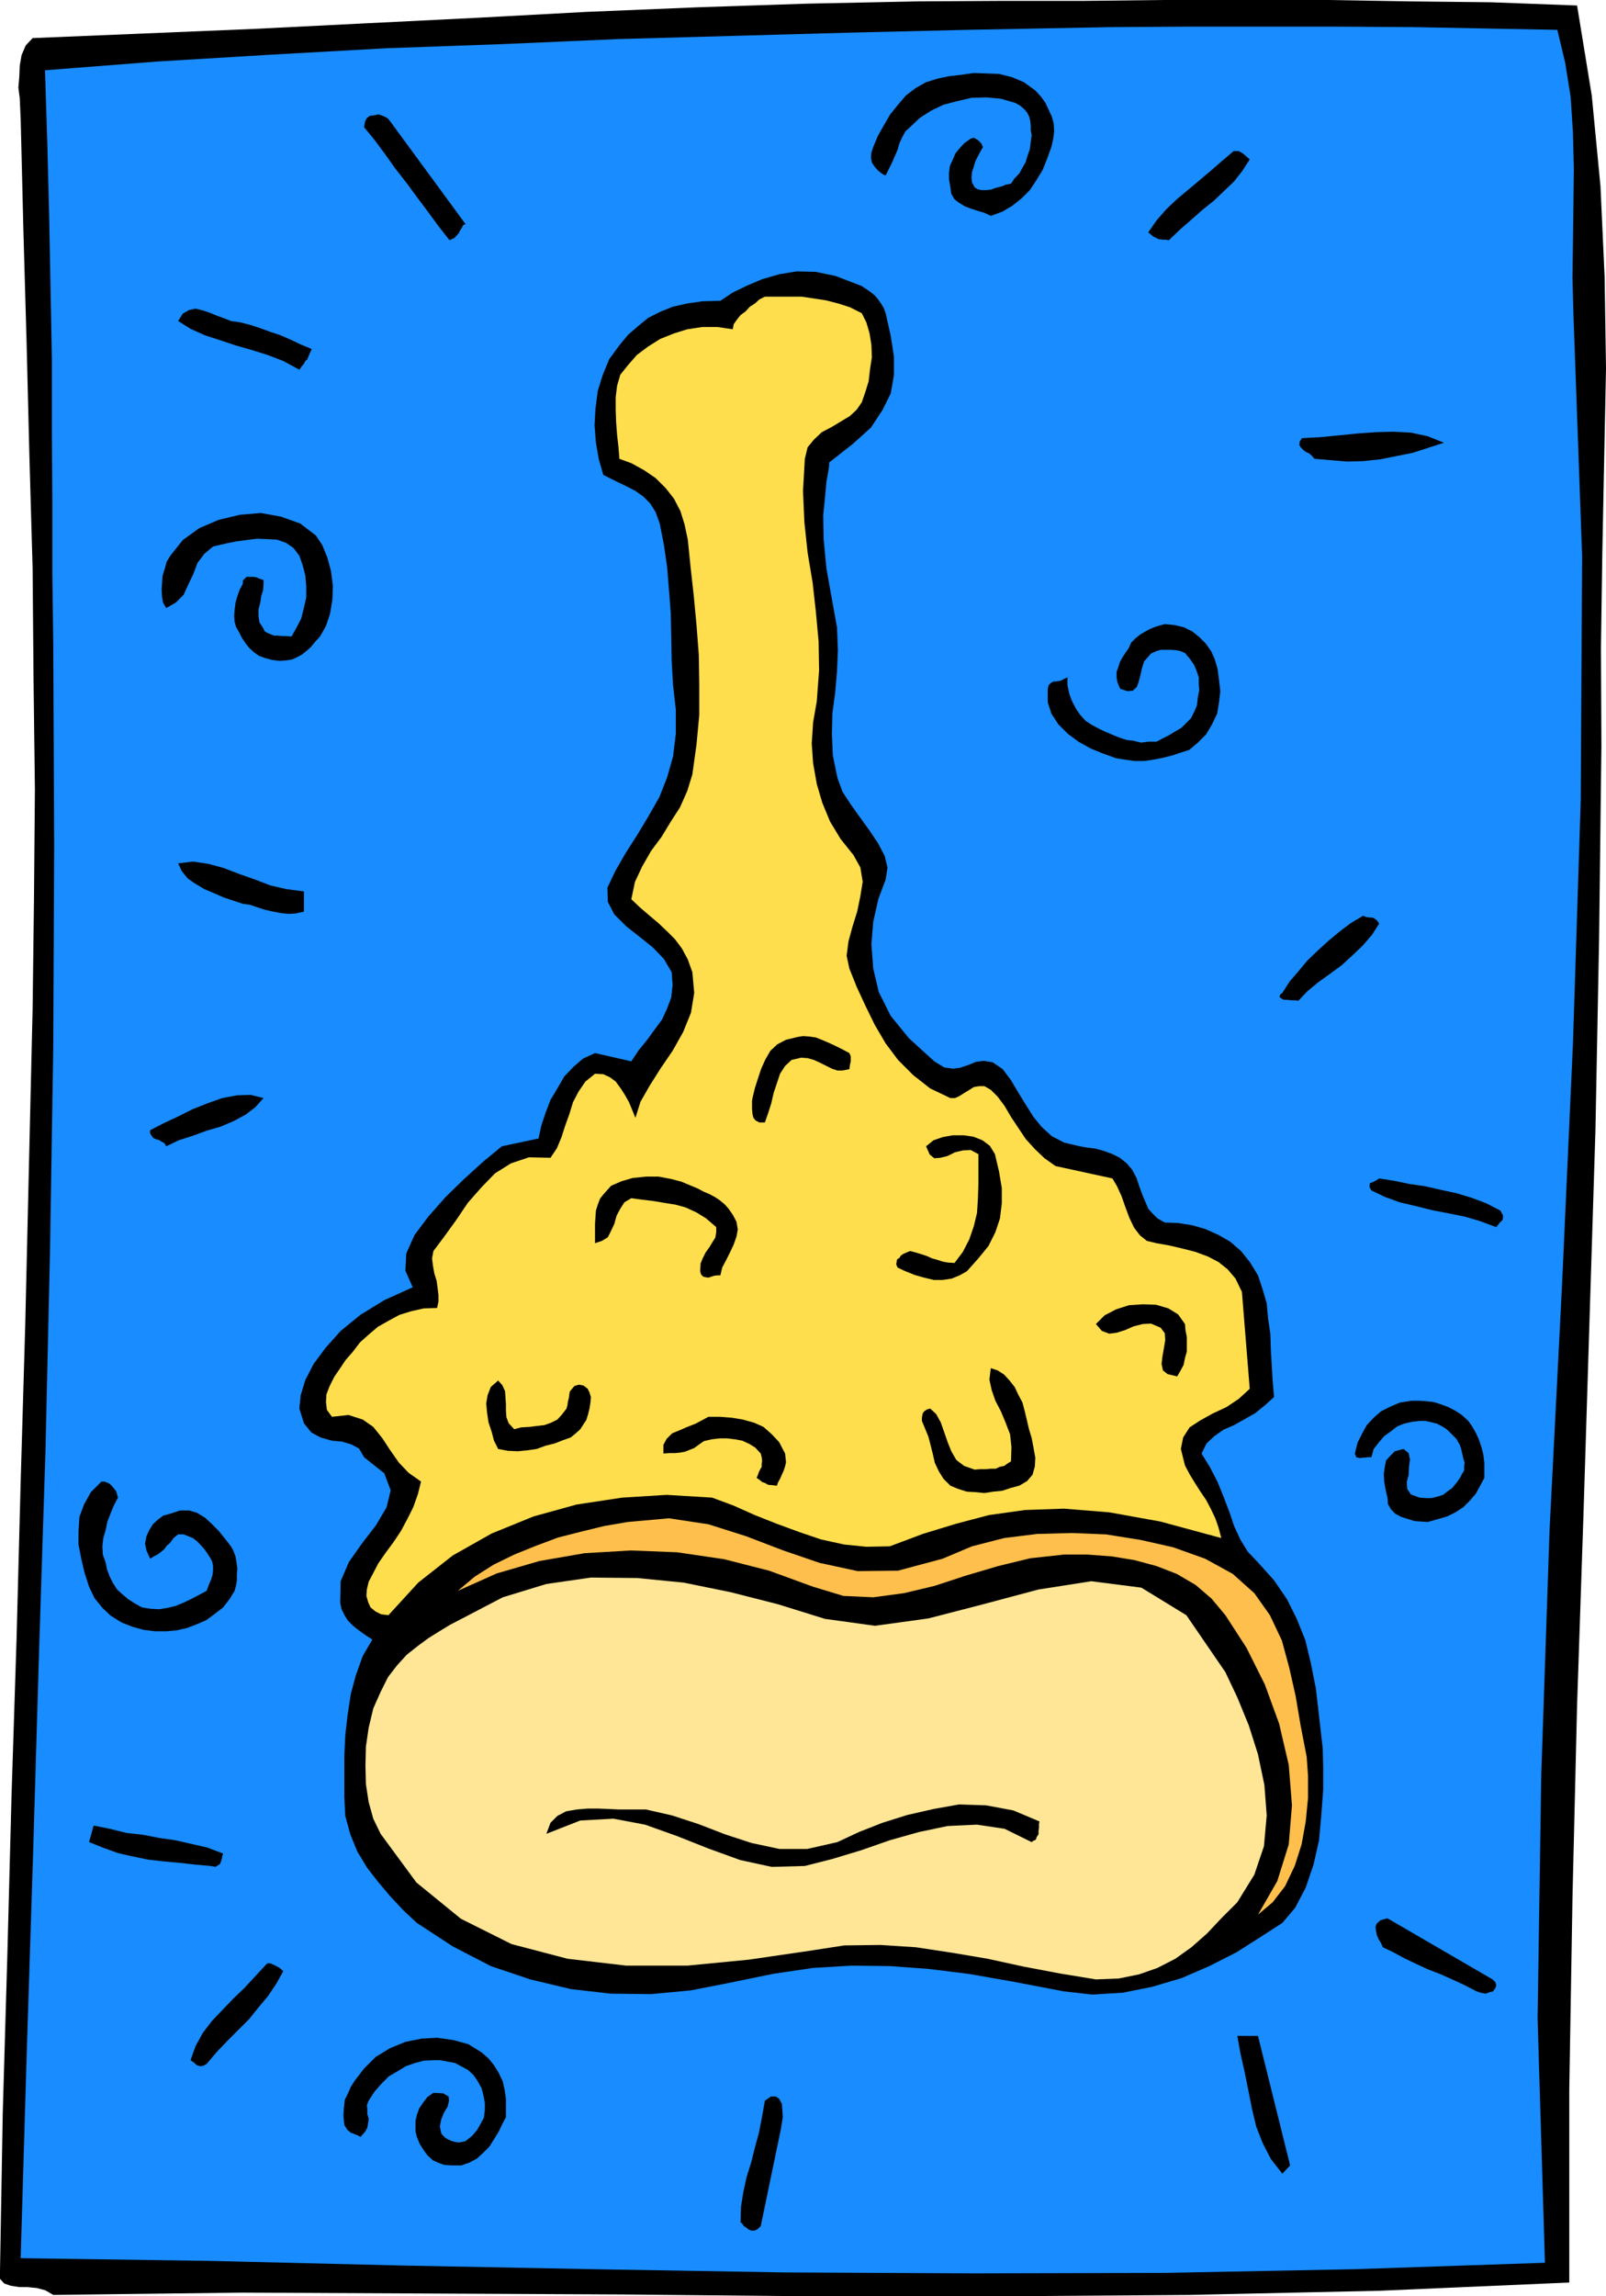
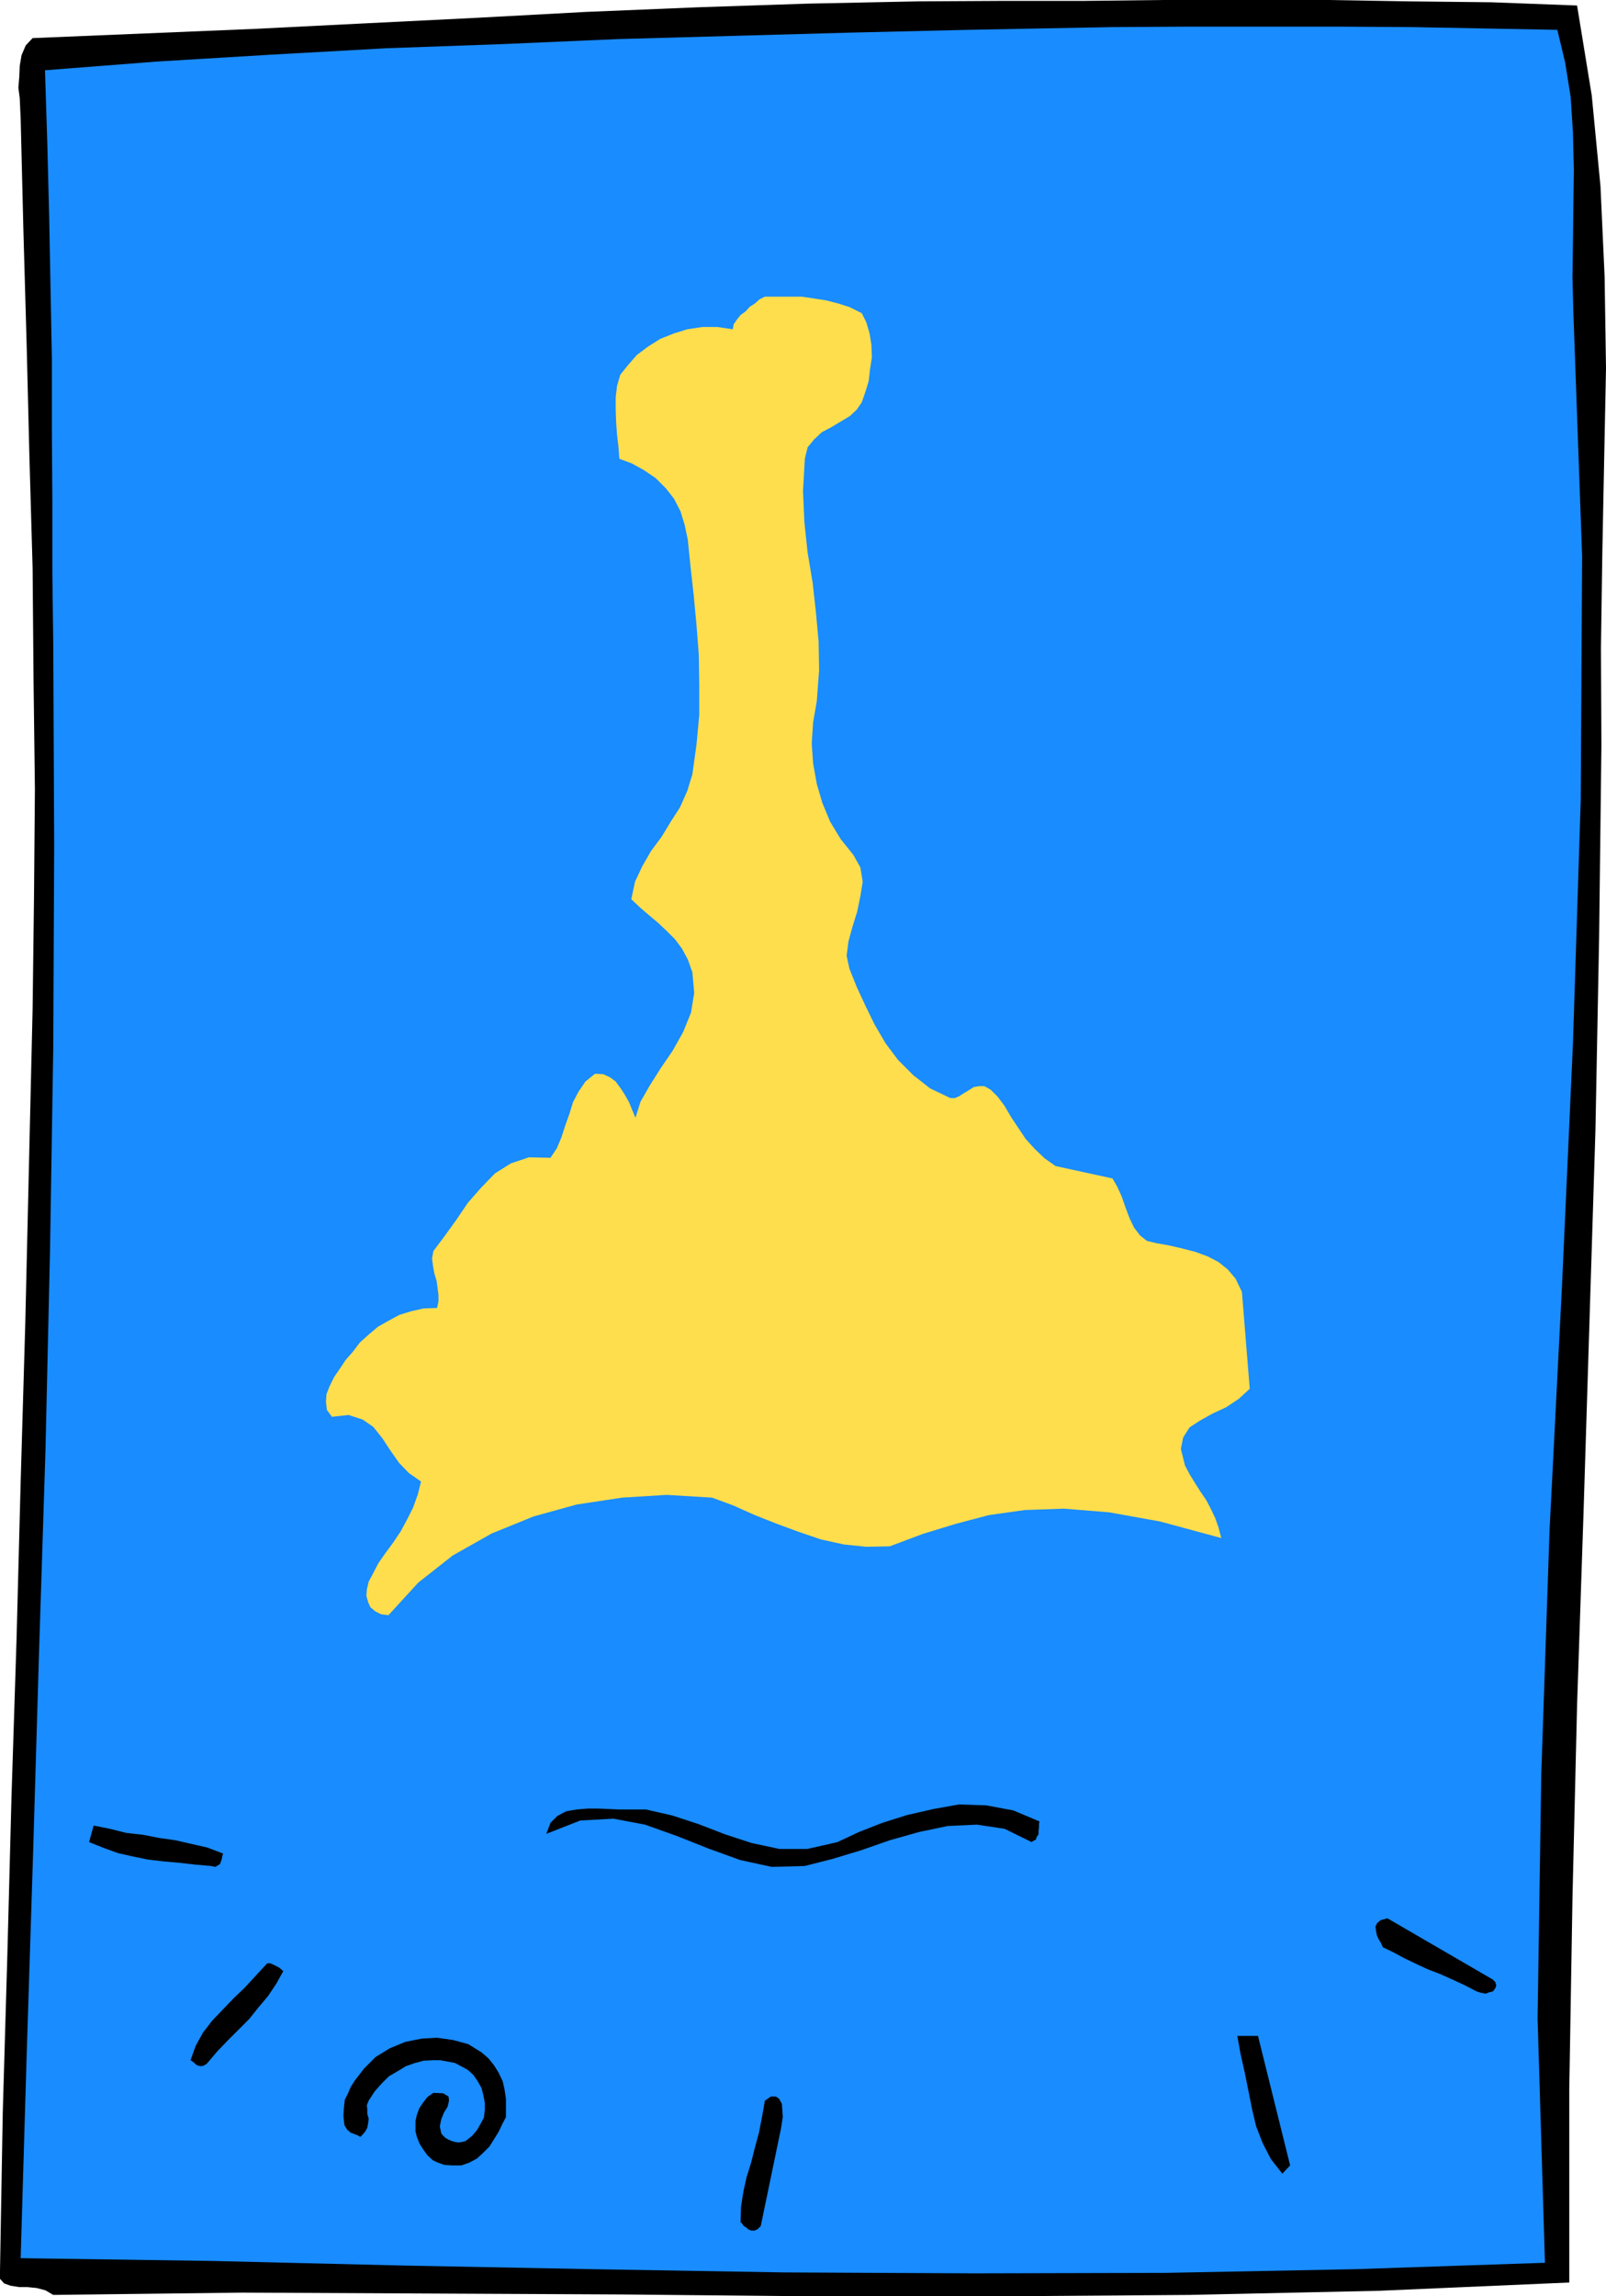
<svg xmlns="http://www.w3.org/2000/svg" height="480" viewBox="0 0 251.856 360" width="335.808">
  <path style="fill:#000" d="m419.03 241.809 2.304 14.112 1.368 14.256.648 14.184.216 14.328-.288 14.328-.288 14.616-.216 14.904.072 15.336-.36 30.096-.576 30.168-.936 30.024-.936 30.096-1.008 30.024-.72 30.168-.504 30.168v30.168l-29.808 1.296-29.736.648-29.736.216h-29.664l-29.664-.288-29.808-.144-29.664-.144-29.664.36-1.224-.72-1.368-.36-1.44-.144h-1.296l-1.368-.216-1.008-.36-.648-.72v-1.296l.432-24.768.72-24.696.648-24.768.792-24.696.648-24.768.72-24.696.576-24.768.576-24.624.216-17.28.144-17.136-.216-17.352-.144-17.352-.504-17.568-.432-17.496-.504-17.712-.432-17.64-.072-1.584-.072-1.656-.216-1.656.144-1.728.072-1.728.288-1.656.648-1.512 1.08-1.152 17.352-.72 17.352-.72 17.28-.864 17.424-.864 17.352-.936 17.424-.72 17.28-.576 17.424-.36 13.104-.072h12.816l12.744-.144h25.416l12.816.216 12.96.144z" transform="translate(-171.71 -240.945)" />
  <path style="fill:#198cff" d="m415.934 245.625 1.224 5.112.864 5.4.36 5.544.144 5.832-.072 5.76-.072 5.76-.072 5.472.144 5.544 1.368 38.088-.216 38.232-1.224 38.232-1.728 38.16-1.944 38.16-1.296 38.232-.576 38.232 1.152 38.304-29.88 1.008-29.736.576-29.88.072-29.808-.144-29.88-.504-29.952-.576-29.952-.72-29.952-.432.936-31.68 1.008-31.608.936-31.68 1.008-31.536.72-31.68.504-31.608.144-31.608-.144-31.536-.144-11.232v-11.16l-.072-11.232v-11.16l-.216-11.376-.216-11.232-.288-11.304-.36-11.376 17.568-1.368 17.928-1.08 18.072-1.008 18.216-.648 18.216-.792 18.216-.504 18.144-.504 18.216-.432 11.232-.216 11.592-.216 11.736-.072h23.688l11.664.072 11.448.216z" transform="translate(-171.71 -240.945)" />
-   <path style="fill:#000" d="m334.07 255.129.864.936.72 1.008.504 1.08.504 1.08.288 1.08.072 1.224-.144 1.152-.288 1.296-.648 1.8-.72 1.8-1.008 1.656-1.008 1.512-1.296 1.296-1.44 1.152-1.584.936-1.8.648-1.08-.504-1.008-.288-1.08-.36-.936-.36-.936-.576-.648-.504-.504-.864-.144-1.008-.216-1.296v-1.008l.144-1.08.432-.936.432-1.008.648-.792.72-.792 1.008-.72.504-.144.648.36.504.504.288.576-.36.648-.432.792-.432.864-.216.792-.288.864-.072.864.072.72.432.792.432.288.648.144h.72l.72-.072.792-.288.864-.216.72-.288.792-.144.576-.864.72-.72.504-.936.504-.864.288-1.008.36-1.008.144-1.152.144-1.08-.144-.72v-.792l-.072-.648-.144-.648-.36-.72-.432-.504-.648-.576-.792-.432-2.232-.648-2.304-.216-2.304.072-2.16.504-2.232.576-1.944.936-1.8 1.152-1.512 1.44-.72.648-.504.936-.432.936-.288 1.008-.432 1.008-.432 1.008-.504 1.008-.504 1.008-.36-.144-.432-.288-.504-.432-.432-.504-.432-.648-.144-.792.072-.792.288-.864.72-1.728.936-1.656 1.008-1.728 1.224-1.512 1.224-1.44 1.512-1.152 1.656-.936 1.872-.576 1.728-.36 1.872-.216 2.016-.288 2.016.072 1.944.072 2.016.504 1.872.792zm-89.352 20.951-.36.145-.216.432-.288.432-.216.432-.648.72-.792.36-1.8-2.304-1.584-2.16-1.728-2.304-1.584-2.16-1.8-2.304-1.584-2.232-1.656-2.232-1.656-2.016.144-.864.288-.576.504-.36.72-.072.576-.144.648.216.504.216.432.288zm122.976-10.151-1.152 1.8-1.296 1.656-1.584 1.512-1.584 1.512-1.8 1.44-1.8 1.584-1.728 1.512-1.728 1.656-.504-.072h-.432l-.432-.072h-.216l-.864-.432-.792-.648 1.296-1.872 1.512-1.728 1.656-1.584 1.728-1.44 1.8-1.512 1.8-1.512 1.728-1.512 1.872-1.584h.792l.648.36.504.432zm-147.096 29.736-.36.792-.36.864-.288.216-.216.432-.36.432-.36.504-2.52-1.368-2.448-.936-2.52-.792-2.52-.72-2.592-.864-2.232-.72-2.232-1.008-1.944-1.224.72-1.152 1.008-.576 1.008-.216 1.152.288 1.08.36 1.224.504 1.008.36 1.08.432 1.512.216 1.656.432 1.512.504 1.584.576 1.512.504 1.656.72 1.512.72zm177.552 14.688-2.448.792-2.448.792-2.52.504-2.52.504-2.664.288-2.52.072-2.664-.216-2.52-.216-.432-.504-.432-.36-.504-.216-.36-.288-.432-.432-.216-.36.072-.576.36-.504 2.808-.144 2.952-.288 2.88-.288 2.952-.216 2.736-.072 2.736.144 2.664.576zm-176.904 14.544 1.008 1.512.792 1.944.576 2.16.288 2.304-.072 2.088-.36 2.232-.648 1.944-.936 1.656-.792.864-.648.792-.648.576-.72.576-.792.432-.792.36-.936.144-1.008.072-1.152-.144-1.08-.288-1.008-.36-.72-.504-.792-.72-.576-.72-.576-.864-.432-.864-.504-.864-.216-.792-.072-.936.072-.936.144-1.152.288-1.008.36-1.008.504-.936v-.504l.288-.288.288-.288h1.008l.504.072.504.216.648.216v.72l-.072.864-.288.936-.144 1.008-.288 1.08v1.008l.144 1.008.648 1.008.144.36.432.288.504.216.576.216h.504l.792.072h.648l.792.072.72-1.296.792-1.512.432-1.728.36-1.584v-1.8l-.144-1.656-.432-1.656-.504-1.44-.936-1.224-1.152-.792-1.44-.504-1.44-.072-1.656-.072-1.728.216-1.584.216-1.44.288-2.16.504-1.368 1.152-1.08 1.44-.648 1.728-.792 1.656-.72 1.584-1.224 1.224-1.512.864-.504-.864-.144-.864-.072-1.152.072-1.008.072-1.152.36-1.152.288-1.08.576-.936 1.944-2.448 2.592-1.872 3.024-1.296 3.312-.792 3.312-.288 3.168.576 3.024 1.08zm141.408 20.952.216 1.656.216 1.8-.216 1.8-.288 1.728-.792 1.656-.936 1.584-1.296 1.296-1.368 1.152-1.368.432-1.296.432-1.44.36-1.44.288-1.512.216h-1.512l-1.512-.216-1.368-.216-2.016-.72-1.944-.792-1.944-1.08-1.656-1.224-1.512-1.512-1.08-1.656-.576-1.8v-2.088l.144-.576.36-.36.36-.216h.36l.432-.072.432-.072.504-.288.504-.216v1.224l.288 1.368.432 1.152.648 1.224.648.936.864.936 1.008.648 1.224.648.936.432 1.008.432 1.08.432 1.08.36 1.152.144 1.152.288 1.152-.144h1.296l.936-.504 1.008-.504.936-.576 1.008-.576.792-.792.72-.72.504-1.008.432-1.008.144-1.296.216-1.08-.072-1.008v-1.008l-.36-1.08-.36-.864-.648-.936-.792-.936-.648-.288-.648-.144-.792-.072h-1.728l-.72.216-.792.36-.432.504-.648.72-.36 1.152-.216 1.008-.288 1.08-.288.792-.648.576-.792.072-1.152-.36-.432-1.008-.144-.792v-.864l.288-.792.216-.72.432-.792.432-.648.504-.72.432-.936.648-.648.72-.576.72-.432.792-.432.864-.36.72-.216.792-.216 1.512.144 1.512.36 1.296.648 1.152.936.936.936.864 1.224.576 1.296zm-143.28 34.848v3.168l-1.296.288-1.152.072-1.224-.144-1.152-.216-1.296-.288-1.08-.36-1.296-.432-1.08-.144-1.512-.504-1.512-.504-1.656-.72-1.368-.576-1.44-.864-1.152-.792-.936-1.152-.576-1.224 2.304-.288 2.448.36 2.376.648 2.448.936 2.448.864 2.448.936 2.52.576zm168.624 5.04-1.152 1.8-1.44 1.656-1.656 1.584-1.656 1.512-1.872 1.368-1.8 1.296-1.656 1.368-1.44 1.512-.576-.072h-.576l-.648-.072h-.504l-.504-.288-.144-.144.072-.36.36-.288 1.152-1.8 1.368-1.584 1.44-1.728 1.584-1.512 1.656-1.512 1.728-1.44 1.8-1.368 1.944-1.152.504.216.648.072h.36l.36.216.288.216zm-174.96 27.36-1.296 1.44-1.512 1.152-1.872 1.008-2.016.864-2.232.648-2.16.792-2.232.72-1.944.936-.288-.504-.432-.216-.432-.288-.36-.072-.504-.216-.216-.288-.288-.432v-.504l2.088-1.08 2.304-1.08 2.304-1.152 2.376-.936 2.232-.792 2.304-.432 2.16-.072zm193.968 17.64.432.792-.072.648-.504.504-.504.648-2.52-.936-2.448-.72-2.52-.504-2.592-.504-2.592-.648-2.448-.576-2.376-.864-2.088-1.008-.288-.504v-.36l.072-.288.288-.072.576-.288.576-.36 2.304.36 2.448.504 2.448.36 2.52.576 2.376.504 2.376.72 2.304.864zm-5.04 32.976.576.792.576 1.008.504 1.08.432 1.296.288 1.152.144 1.296v2.304l-.648 1.224-.72 1.296-.936 1.08-1.008 1.008-1.224.792-1.296.648-1.512.432-1.512.432-1.08-.072-1.008-.072-1.152-.36-.936-.288-.936-.504-.648-.648-.504-.864-.072-1.008-.288-1.224-.216-1.224-.072-1.224.144-1.08.216-1.08.648-.72.72-.72 1.368-.36.792.648.216 1.008-.144 1.08-.072 1.368-.288 1.08.072 1.08.576.864 1.368.504.936.072h.936l.864-.216.936-.288.648-.504.792-.576.648-.792.576-.792.288-.576.36-.576v-.648l.072-.576-.216-.72-.144-.648-.144-.648-.216-.72-.576-1.008-.648-.648-.792-.792-.648-.432-.936-.504-.864-.216-.936-.216h-.936l-1.224.144-1.224.288-1.08.432-1.008.792-1.008.72-.864 1.008-.792 1.008-.36 1.296h-.576l-.504.072h-.36l-.36.072-.576-.144-.216-.576.432-1.728.72-1.44.72-1.296 1.08-1.152 1.152-1.008 1.44-.72 1.512-.648 1.872-.288h1.08l1.152.072 1.224.144 1.152.36 1.152.432 1.08.576 1.008.648zm-211.752 12.024-.648 1.224-.504 1.224-.504 1.296-.288 1.368-.36 1.224-.144 1.296.072 1.296.432 1.224.216 1.08.432 1.152.504 1.008.648 1.008.792.72.936.792 1.008.648 1.152.648 1.368.216 1.368.072 1.296-.216 1.224-.288 1.224-.504 1.224-.576 1.224-.648 1.224-.648.216-.576.216-.576.288-.648.216-.72.072-.72v-.72l-.144-.648-.216-.432-.504-.792-.504-.72-.648-.72-.504-.504-.648-.504-.72-.288-.72-.288h-.864l-.72.576-.504.72-.576.504-.36.504-.504.432-.576.432-.576.288-.576.36-.576-1.296-.216-1.08.216-1.152.432-.936.576-.936.864-.792.792-.576 1.08-.288 1.512-.504h1.44l1.224.36 1.296.792 1.008.936 1.08 1.08.936 1.152 1.008 1.296.36.648.36.936.144.864.144 1.008-.072.936v.936l-.144.864-.216.792-.792 1.296-1.008 1.296-1.296 1.008-1.368 1.008-1.512.648-1.512.576-1.584.36-1.656.144h-1.728l-1.8-.216-1.8-.504-1.656-.648-1.728-1.08-1.296-1.224-1.224-1.512-.864-1.8-.72-2.232-.504-2.16-.432-2.232v-2.088l.144-2.232.72-1.944 1.08-1.944 1.656-1.656h.432l.432.144.432.216.432.432.216.288.36.432.144.504zm120.384-185.688.792 3.528.504 3.24v2.952l-.504 2.88-1.296 2.592-1.8 2.736-2.88 2.592-3.672 2.88v.432l-.144 1.008-.288 1.584-.216 2.376-.288 2.88.072 3.816.432 4.536 1.008 5.616.648 3.6.144 3.6-.144 3.312-.288 3.384-.432 3.168-.072 3.312.144 3.312.72 3.528.792 2.16 1.368 2.088 1.44 2.016 1.512 2.088 1.296 1.944 1.008 1.944.432 1.8-.288 1.872-1.152 3.096-.792 3.528-.288 3.528.288 3.816.864 3.672 1.872 3.744 2.88 3.528 3.96 3.6 1.512.936 1.368.216 1.152-.144 1.296-.432 1.224-.504 1.224-.144 1.368.216 1.584 1.08 1.296 1.728 1.152 1.944 1.152 1.872 1.224 1.944 1.296 1.584 1.584 1.44 1.944 1.008 2.448.576 1.224.216 1.224.144 1.296.36 1.368.504 1.152.576 1.08.864.864 1.008.72 1.368.288.936.36 1.008.36.936.432 1.008.36.864.72.792.72.72 1.152.648 2.088.072 2.232.36 2.016.576 2.088.936 1.872 1.08 1.656 1.44 1.44 1.8 1.224 2.016.72 2.16.648 2.232.216 2.376.36 2.448.072 2.448.144 2.448.144 2.448.216 2.52-1.44 1.296-1.512 1.224-1.656.936-1.656.936-1.656.72-1.44 1.008-1.224 1.152-.792 1.584 1.296 2.088 1.224 2.376.936 2.304.936 2.448.72 2.16 1.008 2.16 1.152 1.872 1.584 1.656 2.52 2.808 2.016 2.952 1.512 3.024 1.368 3.384.864 3.6.792 3.96.504 4.392.576 5.04.072 2.88v3.6l-.288 3.888-.36 4.032-.864 3.816-1.224 3.6-1.656 3.168-2.016 2.376-3.456 2.232-3.744 2.376-4.248 2.16-4.32 1.872-4.608 1.368-4.68.936-4.752.288-4.464-.504-7.92-1.512-6.984-1.224-6.408-.792-5.976-.432-6.048-.072-5.976.36-6.336.936-6.984 1.44-5.904 1.152-6.192.576-6.336-.072-6.264-.72-6.336-1.512-6.192-2.088-5.976-3.096-5.616-3.672-2.16-2.016-2.016-2.16-1.944-2.304-1.728-2.232-1.512-2.52-1.08-2.664-.792-2.88-.144-2.952v-6.408l.144-3.24.36-3.168.504-3.312.792-2.952 1.08-3.024 1.512-2.592-.792-.504-.72-.504-.792-.576-.72-.576-.792-.792-.504-.792-.504-1.008-.216-1.008.072-3.384 1.296-3.024 2.088-2.952 2.16-2.808 1.656-2.808.648-2.664-1.008-2.664-3.168-2.52-.792-1.368-1.224-.648-1.44-.432-1.584-.144-1.8-.504-1.44-.792-1.152-1.44-.72-2.304.216-2.088.72-2.376 1.296-2.52 1.872-2.52 2.376-2.664 3.096-2.52 3.744-2.304 4.464-2.016-1.152-2.592.144-2.736 1.296-2.88 2.16-2.88 2.664-3.024 2.952-2.88 3.024-2.736 2.88-2.376 5.76-1.224.432-2.016.648-1.944.792-2.088 1.08-1.8 1.08-1.872 1.44-1.512 1.512-1.296 1.872-.864 5.688 1.296 1.152-1.728 1.296-1.584 1.152-1.584 1.224-1.656.792-1.728.648-1.728.216-1.944-.144-2.016-1.224-2.088-1.728-1.8-2.16-1.728-2.016-1.584-1.872-1.872-1.008-1.944-.072-2.232 1.224-2.592 1.656-2.88 1.8-2.808 1.728-2.88 1.728-3.024 1.224-3.096.936-3.312.432-3.528v-3.816l-.432-3.816-.216-3.816-.072-3.816-.072-3.672-.288-3.744-.288-3.528-.504-3.456-.648-3.312-.648-1.8-.864-1.368-1.08-1.08-1.224-.864-1.368-.72-1.224-.576-1.296-.648-1.152-.576-.72-2.52-.432-2.52-.216-2.736.144-2.592.36-2.808.792-2.52 1.008-2.448 1.584-2.16 1.368-1.656 1.584-1.368 1.584-1.296 1.872-.936 1.944-.792 2.232-.504 2.448-.36 2.808-.072 1.944-1.296 2.232-1.08 2.376-1.008 2.736-.792 2.664-.432 3.024.072 3.096.648 3.384 1.296.72.288.648.432.648.432.72.576.504.576.504.72.432.72z" transform="translate(-171.71 -240.945)" />
  <path style="fill:#ffde4d" d="m306.854 290.049.72 1.44.504 1.728.288 1.8.072 1.944-.288 1.872-.216 1.872-.504 1.656-.576 1.656-.792 1.152-1.08 1.008-1.44.864-1.44.864-1.512.792-1.224 1.152-1.008 1.224-.432 1.8-.288 5.04.216 4.896.504 4.752.792 4.752.504 4.536.432 4.68.072 4.536-.36 4.824-.576 3.312-.216 3.312.216 3.096.576 3.24.864 2.952 1.224 2.952 1.656 2.736 2.016 2.52 1.08 1.944.36 2.232-.36 2.232-.504 2.448-.72 2.304-.648 2.376-.288 2.232.432 2.016 1.152 2.88 1.368 2.952 1.44 2.952 1.728 2.952 1.944 2.592 2.376 2.376 2.664 2.088 3.168 1.512h.72l.648-.288.792-.504.72-.432.792-.504.864-.144h.792l1.008.576 1.08 1.08 1.08 1.44 1.008 1.728 1.152 1.728 1.152 1.728 1.44 1.584 1.512 1.44 1.728 1.224 8.928 1.944.72 1.224.72 1.584.576 1.656.648 1.728.72 1.512.936 1.224 1.08.864 1.512.36 2.016.36 2.16.504 1.944.504 1.944.72 1.656.864 1.44 1.152 1.224 1.44 1.008 2.088 1.224 15.192-1.728 1.584-1.944 1.296-2.16 1.008-1.944 1.08-1.656 1.08-1.008 1.584-.36 1.8.648 2.592.72 1.368.792 1.296.864 1.368.936 1.368.72 1.368.72 1.512.504 1.44.432 1.656-9.576-2.592-7.992-1.44-7.128-.576-6.12.216-5.616.792-5.184 1.368-5.184 1.584-5.184 1.944-3.672.072-3.528-.36-3.6-.792-3.384-1.152-3.528-1.296-3.456-1.368-3.384-1.512-3.312-1.224-7.128-.432-6.984.432-7.128 1.08-6.768 1.872-6.552 2.664-6.12 3.456-5.4 4.248-4.68 5.112-1.152-.144-.864-.432-.792-.648-.36-.792-.288-1.008.072-1.008.288-1.224.576-1.08.936-1.8 1.152-1.656 1.224-1.656 1.152-1.728 1.008-1.872.936-1.872.72-2.016.504-2.016-1.944-1.368-1.512-1.584-1.368-1.944-1.224-1.872-1.44-1.8-1.656-1.152-2.232-.72-2.592.288-.792-1.08-.144-1.224.072-1.224.504-1.296.72-1.44.936-1.368.864-1.296 1.08-1.224 1.152-1.512 1.368-1.224 1.44-1.224 1.656-.936 1.728-.936 1.872-.576 1.944-.432 2.088-.072.216-1.008v-1.008l-.144-1.152-.144-1.08-.36-1.152-.216-1.224-.144-1.152.216-1.152 1.728-2.304 1.872-2.592 1.8-2.664 2.088-2.376 2.16-2.232 2.52-1.584 2.808-.936 3.384.072 1.008-1.512.72-1.728.576-1.8.648-1.8.576-1.872.864-1.656 1.08-1.584 1.512-1.224 1.296.072 1.08.504.864.648.792 1.08.648 1.008.648 1.152.504 1.224.504 1.224.792-2.52 1.44-2.52 1.728-2.736 1.872-2.736 1.656-2.952 1.224-3.024.504-3.096-.288-3.24-.72-2.016-.936-1.728-1.08-1.44-1.224-1.224-1.368-1.296-1.368-1.152-1.512-1.296-1.368-1.296.576-2.736 1.152-2.448 1.368-2.376 1.656-2.232 1.44-2.376 1.44-2.232 1.152-2.592.792-2.592.648-4.68.432-4.608v-4.752l-.072-4.68-.36-4.68-.432-4.608-.504-4.536-.432-4.248-.504-2.376-.648-2.088-1.008-1.944-1.296-1.656-1.584-1.584-1.8-1.224-1.944-1.08-1.944-.72-.144-1.872-.216-1.872-.144-1.944-.072-1.944v-2.016l.216-1.8.504-1.728 1.152-1.44 1.44-1.656 1.728-1.296 1.944-1.224 2.16-.864 2.088-.648 2.376-.36h2.304l2.448.36.144-.792.504-.72.576-.72.792-.576.648-.72.792-.504.72-.648.864-.432h5.76l1.944.288 1.872.288 1.944.504 1.8.576z" transform="translate(-171.71 -240.945)" />
-   <path style="fill:#000" d="m304.91 406.04.216.505v.792l-.144.648-.072.576-1.08.216h-.792l-.864-.288-.864-.432-1.008-.504-.936-.432-1.008-.288-1.008-.072-1.512.36-1.008.936-.792 1.224-.504 1.512-.504 1.512-.36 1.584-.504 1.584-.504 1.44h-.864l-.576-.288-.36-.432-.144-.576-.072-.792v-1.296l.072-.432.36-1.512.504-1.584.504-1.512.648-1.44.792-1.368 1.08-1.008 1.368-.72 1.8-.432.864-.144 1.008.072 1.008.144 1.08.432 1.008.432 1.08.504 1.008.504zm22.824 15.84.648 2.737.432 2.592v2.376l-.288 2.376-.72 2.16-1.08 2.16-1.584 1.944-1.8 2.016-1.152.648-1.224.504-1.44.216h-1.368l-1.512-.36-1.512-.432-1.44-.576-1.224-.576-.216-.504.072-.432.072-.36.36-.216.216-.36.432-.288.504-.216.504-.216.864.216.936.288.864.288.792.36.792.216.864.288.792.144 1.08.072 1.296-1.728 1.008-1.944.72-2.088.504-2.088.144-2.304.072-2.232v-4.68l-1.224-.648-1.224.072-1.224.288-1.152.576-1.152.288-.936.072-.72-.576-.576-1.296 1.152-.936 1.44-.504 1.584-.288h1.728l1.512.216 1.44.576 1.152.864zm-41.112 9.505.576 1.08.216 1.224-.216 1.152-.432 1.224-.576 1.224-.576 1.152-.648 1.224-.288 1.224h-.504l-.504.072-.432.144-.432.144-.432-.072-.36-.072-.36-.36-.144-.504.072-1.224.36-.864.432-.864.576-.792.432-.72.504-.792.144-.864v-.792l-1.584-1.368-1.512-.936-1.728-.792-1.584-.432-1.8-.288-1.728-.288-1.8-.216-1.584-.216-1.08.648-.648 1.008-.576 1.08-.36 1.296-.504 1.08-.504 1.008-.936.576-1.08.36v-3.024l.072-1.08.072-1.008.288-.936.36-.936.504-.648 1.224-1.368 1.656-.72 1.728-.504 2.088-.216h1.944l1.944.36 1.656.432 1.728.72.864.36.936.504.864.36.936.504.648.432.792.648.648.72zm70.92 17.135.072.937.216 1.08v2.303l-.288 1.008-.216 1.08-.504.936-.504.864-1.512-.36-.72-.576-.216-1.008.144-1.224.216-1.224.216-1.296-.072-1.08-.648-.864-1.512-.648-1.296.072-1.44.36-1.296.576-1.368.432-1.152.144-1.152-.432-.936-1.08 1.368-1.368 1.8-.936 2.016-.648 2.232-.144 2.016.072 1.944.576 1.512.936zm-24.768 15.193.288 1.224.432 1.44.288 1.512.288 1.584-.072 1.368-.36 1.296-.864 1.008-1.224.72-1.368.36-1.296.432-1.44.144-1.368.216-1.44-.144-1.296-.072-1.368-.432-1.224-.504-1.08-1.08-.72-1.152-.648-1.368-.288-1.296-.36-1.44-.36-1.368-.504-1.224-.504-1.224v-.504l.072-.432.072-.288.216-.288.432-.288.504-.144.936.864.72 1.296.504 1.44.576 1.656.576 1.44.792 1.368 1.224.936 1.656.576.864-.072h.936l.72-.072h.792l.576-.288.72-.144.504-.36.576-.36.072-2.232-.216-2.016-.72-1.872-.72-1.728-.864-1.656-.576-1.656-.36-1.656.216-1.8 1.08.36 1.008.648.792.864.864 1.08.576 1.224.648 1.224.36 1.368zm-80.424 1.296 1.08-.288 1.296-.072 1.152-.144 1.224-.144 1.008-.36 1.008-.504.72-.792.72-.936.144-.576.072-.504.144-.576.072-.504.072-.504.36-.432.36-.432.72-.216.72.144.648.504.288.576.216.72-.072.864-.144.936-.216.864-.288.936-.432.648-.504.792-.72.648-.792.648-1.224.432-1.296.504-1.44.36-1.368.504-1.512.216-1.44.144-1.584-.072-1.512-.288-.648-1.296-.36-1.368-.504-1.512-.216-1.44-.144-1.512.216-1.296.504-1.296 1.152-1.008.648.72.432.936.072 1.008.072 1.08v1.008l.072 1.008.36.936zm42.48 3.816.072.648.072.72-.144.648-.216.648-.288.648-.288.648-.288.504-.216.576-.576-.072-.792-.072-.504-.288-.432-.144-.432-.36-.432-.288.216-.504.144-.432.216-.432.216-.36v-.504l.072-.432-.072-.576-.144-.576-.864-.936-.936-.576-1.08-.504-1.152-.216-1.224-.144h-1.224l-1.224.144-1.224.288-.72.504-.792.576-.72.288-.72.288-.792.144-.792.072h-.936l-.864.072v-1.368l.504-.936.864-.864 1.224-.504 1.152-.504 1.296-.504 1.08-.576.936-.504h1.872l1.8.144 1.728.288 1.8.504 1.44.648 1.296 1.152 1.152 1.224z" transform="translate(-171.71 -240.945)" />
-   <path style="fill:#ffbf4d" d="m319.526 485.313 4.608-1.944 5.04-1.296 5.184-.648 5.472-.144 5.328.216 5.4.864 5.112 1.152 5.04 1.8 4.32 2.376 3.384 3.024 2.448 3.456 1.872 3.96 1.152 4.248 1.008 4.464.792 4.68.936 4.824.216 3.024v3.456l-.36 3.672-.648 3.6-1.08 3.384-1.512 3.168-1.944 2.52-2.304 1.944 3.024-5.256 1.8-5.76.504-6.12-.504-6.336-1.512-6.48-2.232-6.12-2.88-5.76-3.312-5.112-2.16-2.592-2.52-2.16-2.952-1.728-3.168-1.224-3.456-.936-3.528-.576-3.816-.288h-3.744l-5.256.576-5.04 1.224-5.112 1.512-4.824 1.584-4.824 1.152-4.824.648-4.68-.216-4.752-1.44-6.912-2.52-7.056-1.8-7.344-1.08-7.272-.288-7.272.432-7.056 1.224-6.696 1.944-6.12 2.736 2.664-2.232 2.952-1.872 3.24-1.584 3.384-1.368L259.19 482l3.672-.936 3.528-.864 3.744-.648 6.48-.576 6.192.936 5.904 1.872 5.832 2.232 5.688 1.944 5.976 1.296 6.336-.072z" transform="translate(-171.71 -240.945)" />
-   <path style="fill:#ffe696" d="m301.094 494.745 7.848 1.08 8.352-1.152 8.64-2.232 8.64-2.304 8.28-1.296 7.848 1.008 7.056 4.32 6.12 8.928 1.872 3.96 1.8 4.392 1.44 4.536 1.008 4.824.36 4.752-.432 4.824-1.512 4.464-2.664 4.32-2.448 2.448-2.304 2.448-2.448 2.16-2.52 1.8-2.808 1.44-2.88 1.008-3.168.648-3.6.144-5.688-.936-5.688-1.08-5.616-1.224-5.544-.936-5.688-.864-5.544-.36-5.688.072-5.616.864-9.36 1.368-9.648.936h-9.576l-9.216-1.08-8.784-2.304-7.92-3.96-6.984-5.688-5.616-7.632-1.152-2.376-.72-2.592-.432-2.808-.072-2.88.072-3.024.432-2.952.72-3.024 1.152-2.592 1.152-2.304 1.44-1.872 1.512-1.656 1.728-1.368 1.656-1.224 1.728-1.08 1.656-1.008 1.8-.936 6.48-3.384 6.84-2.088 6.984-1.008 7.272.072 7.272.72 7.416 1.512 7.344 1.872z" transform="translate(-171.71 -240.945)" />
  <path style="fill:#000" d="m334.718 526.497-.072.432v.576l-.072.504v.504l-.288.432-.144.432-.36.144-.288.216-4.248-2.088-4.32-.648-4.608.216-4.464.936-4.608 1.296-4.536 1.584-4.536 1.368-4.248 1.08-5.184.144-4.968-1.08-4.968-1.8-4.896-1.944-5.04-1.8-4.968-.936-5.184.288-5.328 2.088.648-1.728 1.08-1.08 1.368-.72 1.656-.288 1.728-.144h1.656l1.728.072 1.584.072h4.176l4.104.936 4.176 1.368 4.104 1.584 4.176 1.368 4.392.936h4.32l4.752-1.08 3.384-1.584 3.672-1.44 3.888-1.224 4.104-.936 4.032-.72 4.248.144 4.248.792zm-128.016 5.04-.144.432-.072.432-.144.432-.144.36-.72.432-.72-.144-2.448-.216-2.52-.288-2.448-.216-2.448-.288-2.448-.504-2.232-.504-2.376-.864-2.16-.864.72-2.592 2.52.504 2.592.648 2.592.288 2.592.504 2.52.36 2.52.576 2.52.576zm199.08 19.728.432.432.144.504-.144.432-.36.504-.576.144-.576.216-.792-.144-.648-.216-1.944-1.008-1.872-.864-1.944-.864-1.872-.72-1.872-.864-1.8-.864-1.728-.936-1.656-.792-.288-.648-.36-.576-.288-.648-.144-.72-.072-.648.216-.504.576-.504 1.08-.288zm-189.648-1.296-1.08 1.944-1.296 1.944-1.512 1.8-1.44 1.8-1.656 1.656-1.728 1.728-1.656 1.728-1.656 1.944-.504.288-.432.072-.288-.072-.288-.072-.576-.504-.432-.288.792-2.232 1.152-2.088 1.44-1.872 1.584-1.656 1.728-1.8 1.8-1.728 1.728-1.872 1.8-1.944h.504l.792.36.648.36zm157.896 30.456-1.224 1.296-1.8-2.304-1.296-2.52-1.008-2.592-.648-2.736-.576-2.88-.576-2.88-.648-2.88-.504-2.808h3.24zm-126.792-17.712 1.08.936.864 1.08.72 1.152.648 1.368.288 1.296.216 1.44v2.88l-.576 1.08-.576 1.224-.72 1.152-.72 1.152-.936.936-1.008.936-1.224.648-1.224.432h-1.44l-1.224-.072-1.008-.36-.792-.36-.864-.792-.576-.792-.648-1.008-.432-1.08-.216-.864v-1.657l.216-.936.36-1.008.576-.864.72-.936.936-.648 1.512.072.864.504.072.648-.216.936-.576.936-.432 1.08-.216 1.08.216 1.08.216.288.432.432.504.288.504.216.504.144.576.072.504-.072.576-.144 1.008-.792.792-.936.576-1.008.504-.936.144-1.224v-1.08l-.216-1.152-.288-1.152-.648-1.152-.648-.936-.864-.792-.936-.504-1.08-.576-1.152-.216-1.152-.216h-1.08l-1.512.072-1.368.36-1.44.504-1.296.792-1.368.792-1.152 1.152-1.08 1.224-.936 1.44-.288.72.072.648v.72l.216.72-.072.648-.144.792-.36.648-.72.792-.504-.288-.432-.144-.288-.144-.288-.072-.576-.504-.432-.72-.144-1.44.072-1.224.144-1.296.504-1.008.432-1.008.648-1.008.72-.936.72-.936 1.8-1.8 2.232-1.368 2.448-1.008 2.52-.504 2.448-.144 2.52.36 2.376.648zm46.944 11.952-3.168 15.264-.504.504-.504.216h-.432l-.432-.144-.432-.36-.36-.216-.288-.432-.216-.144.072-2.448.36-2.304.504-2.304.72-2.304.576-2.304.648-2.376.504-2.592.432-2.448.936-.648h.792l.504.36.432.792.072.936.072 1.152-.144.864z" transform="translate(-171.71 -240.945)" />
</svg>